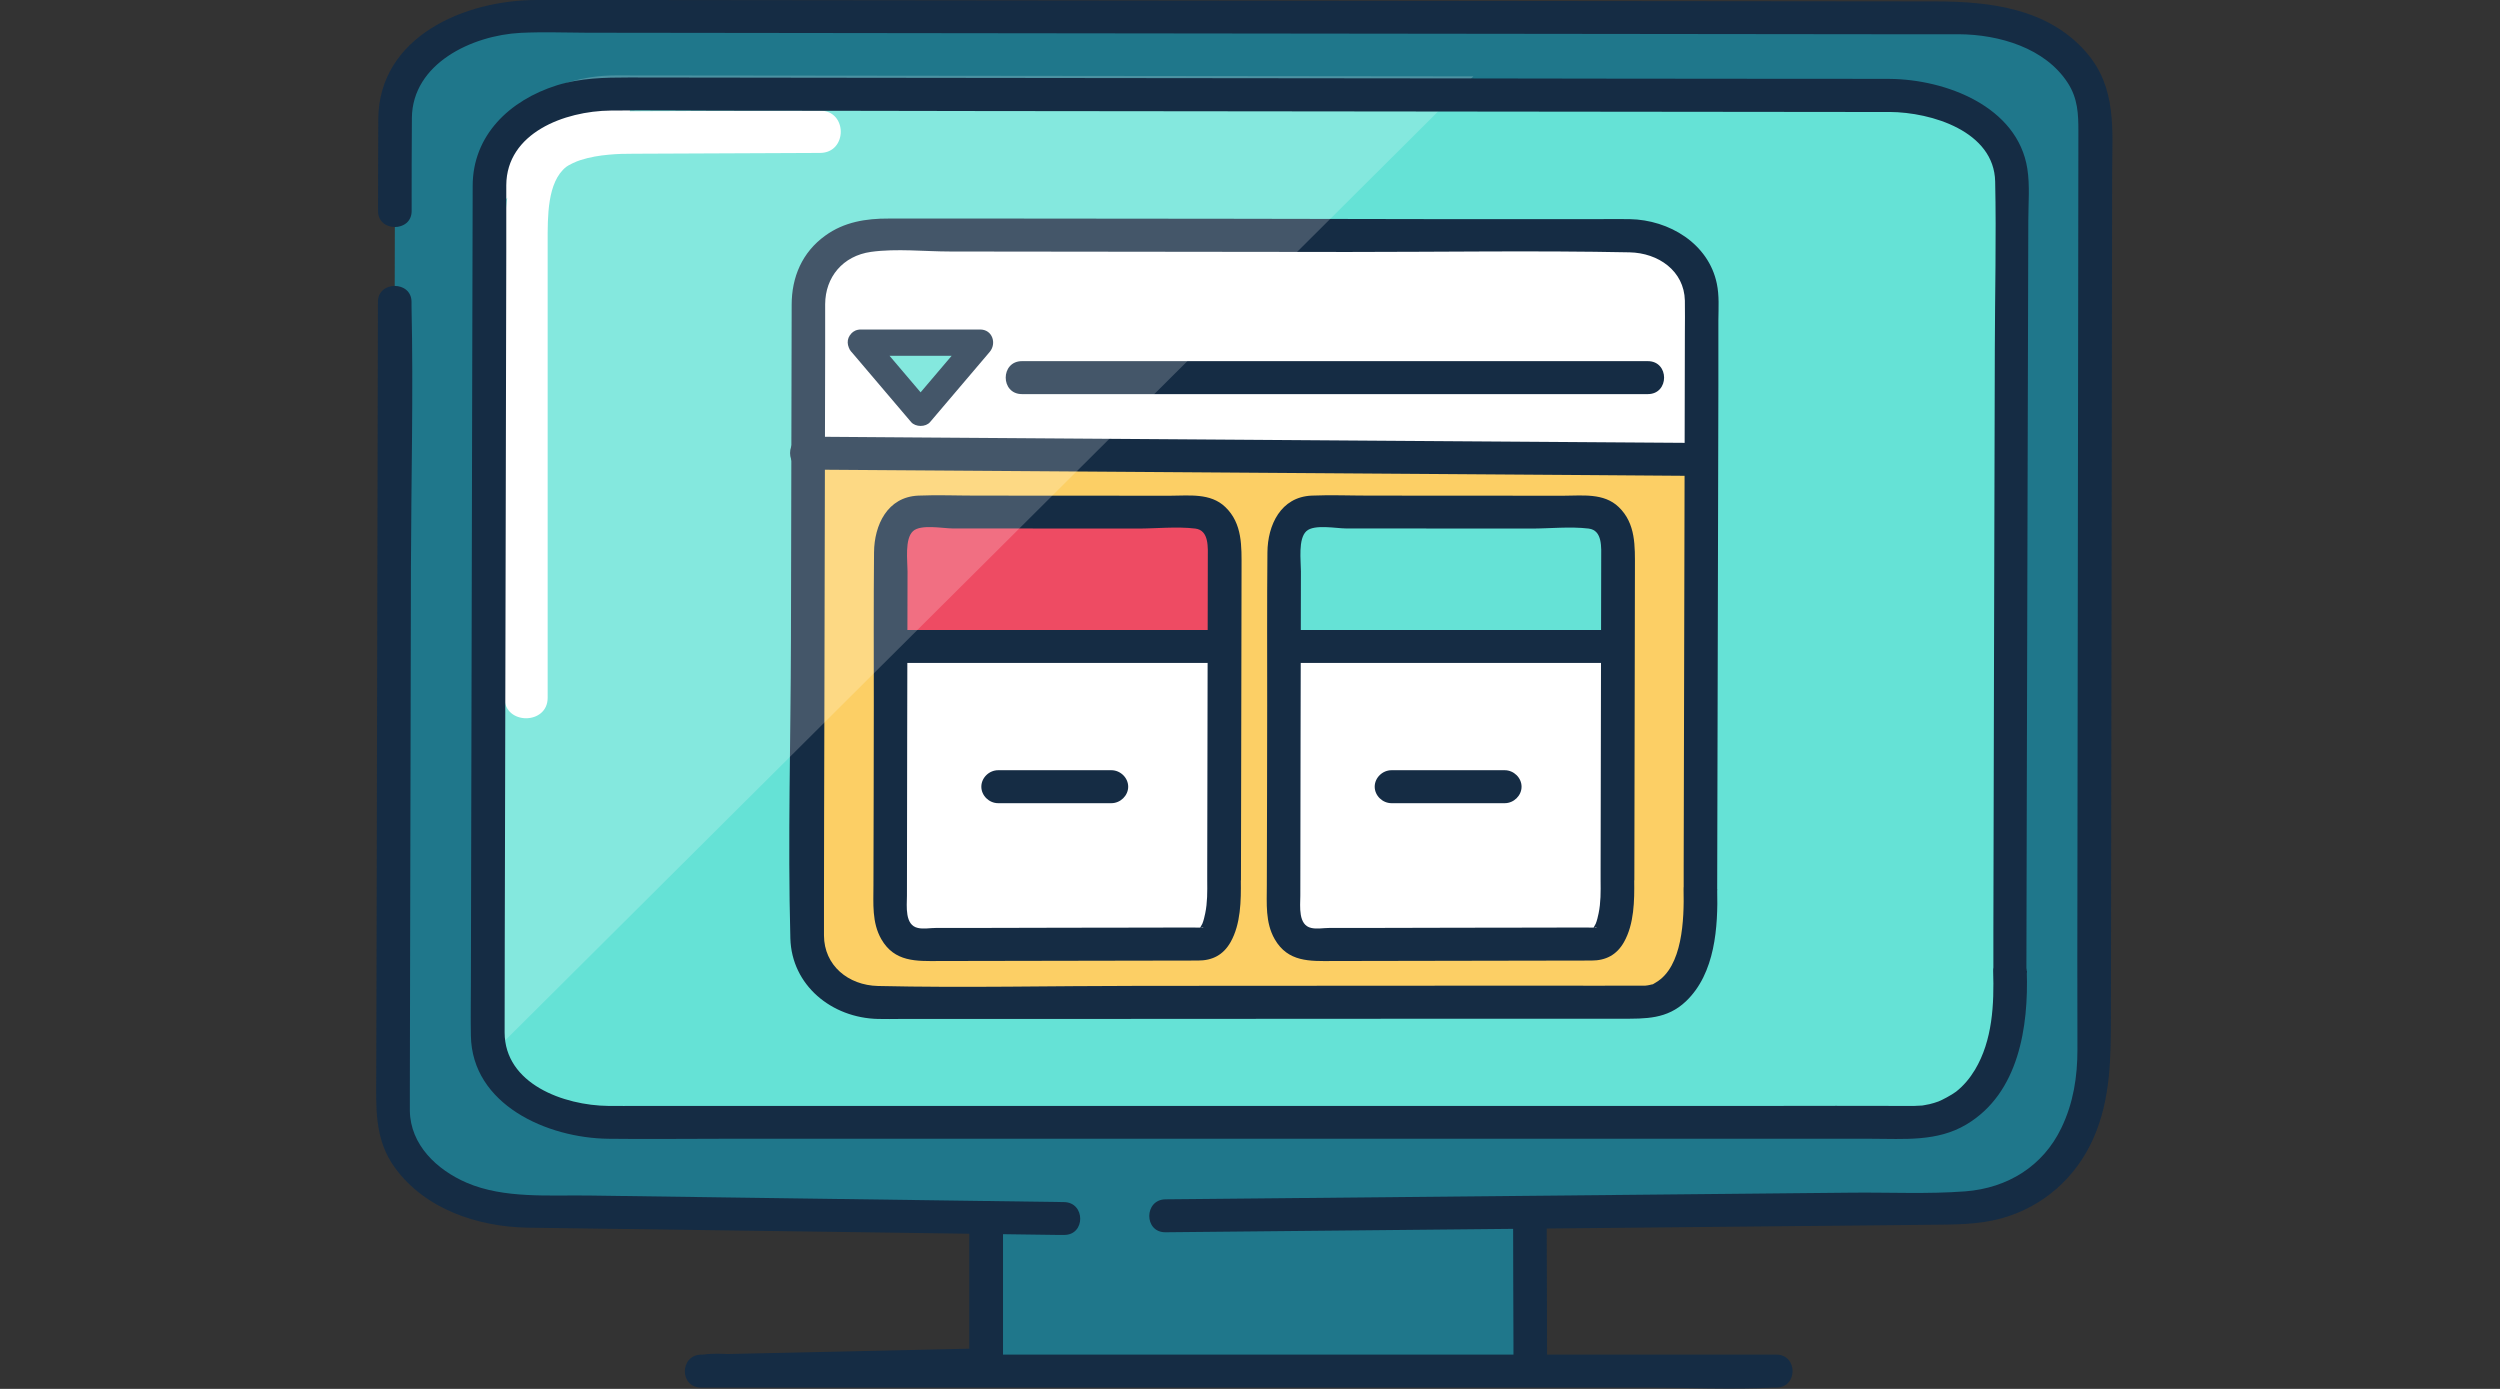
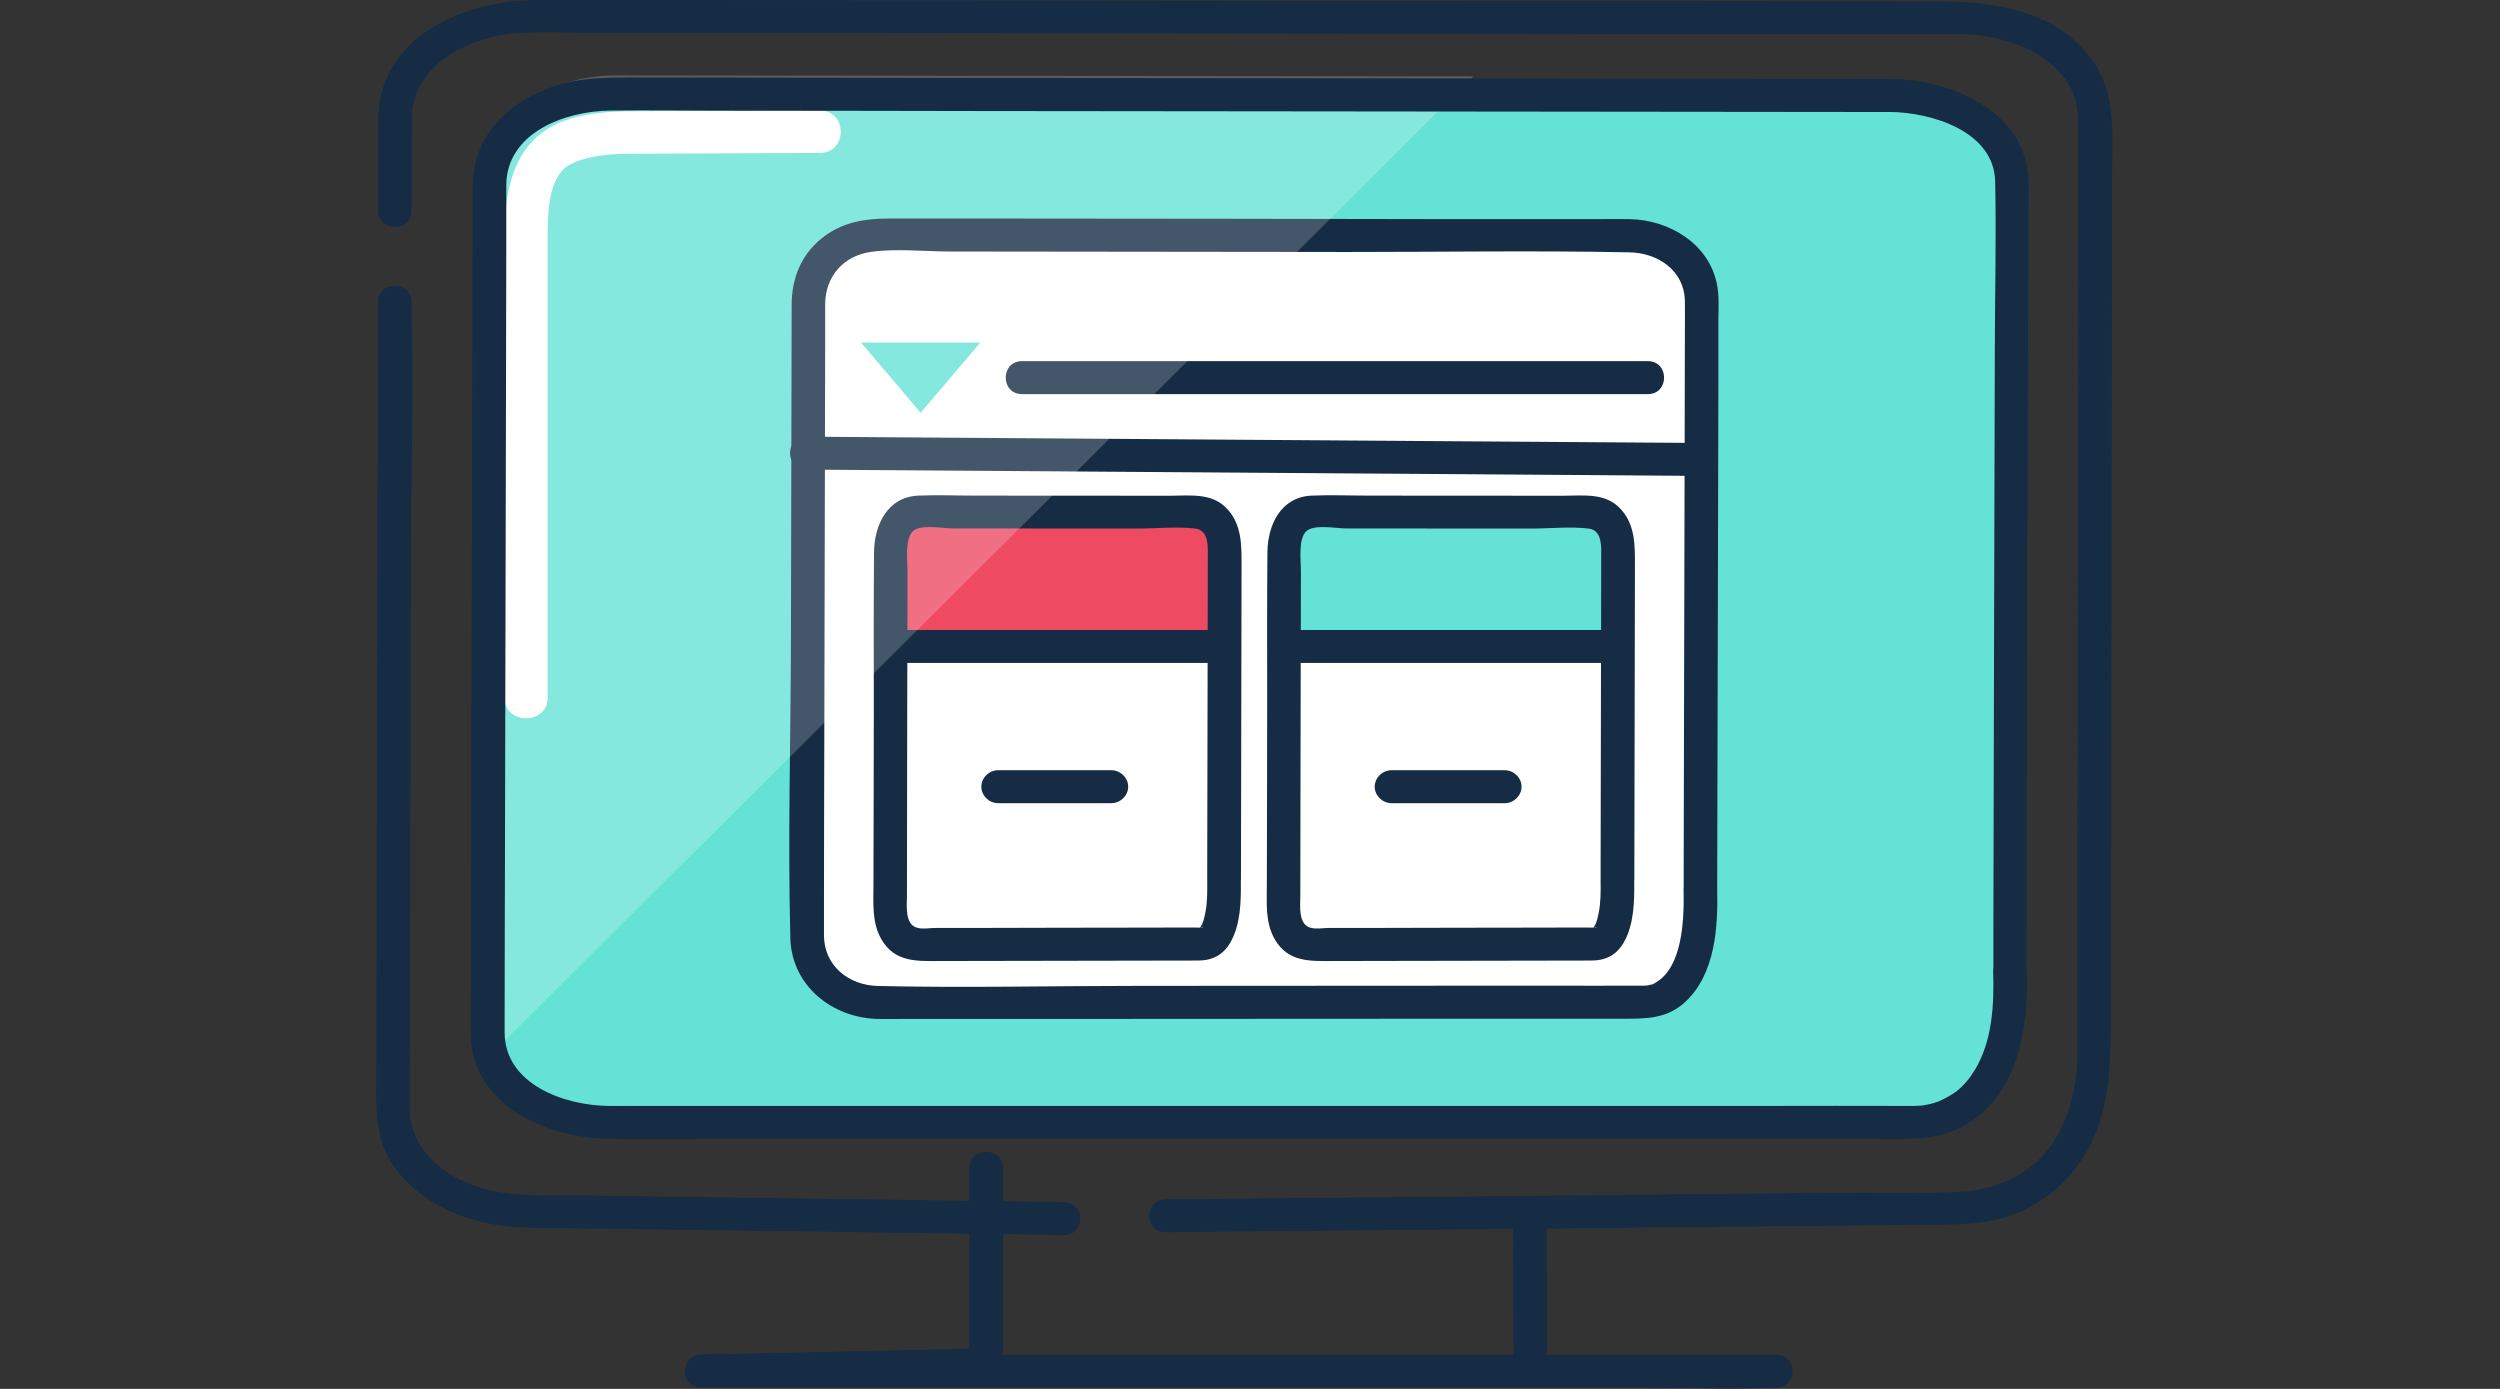
<svg xmlns="http://www.w3.org/2000/svg" width="216" height="120" viewBox="0 0 216 120" fill="none">
  <rect x="0" y="0" width="216" height="120" fill="#333333" stroke="none" />
  <g id="ÙØ´ØªÙØ§Øª Ø§ÙØ±Ø§Ù">
    <g id="ÙØ´ØªÙØ§Øª Ø§ÙØ±Ø§Ù_2">
-       <path id="c24" d="M133.328 98.156H85.199V117.909H133.328V98.156Z" fill="#1F778B" />
      <path id="c24_2" d="M83.746 100.902V117.918L85.199 116.494C78.03 116.655 70.852 116.817 63.683 116.969C62.643 116.989 61.613 117.019 60.573 117.039C58.709 117.08 58.698 119.887 60.573 119.887H142.01C145.769 119.887 149.57 120.059 153.319 119.887C153.37 119.887 153.422 119.887 153.473 119.887C155.348 119.887 155.348 117.039 153.473 117.039H64.373C63.209 117.039 61.891 116.868 60.738 117.039C60.686 117.039 60.635 117.039 60.583 117.039V119.887C67.752 119.725 74.93 119.564 82.099 119.412C83.139 119.392 84.169 119.362 85.209 119.342C85.992 119.321 86.661 118.705 86.661 117.918V100.902C86.661 99.064 83.757 99.064 83.757 100.902H83.746Z" fill="#152C44" />
-       <path id="c24_3" d="M169.52 104.294C175.957 104.294 181.168 100.446 181.168 95.71L181.024 10.126C181.024 5.39 175.823 1.542 169.396 1.532L45.804 1.391C39.367 1.391 34.145 5.218 34.135 9.954L33.949 96.054C33.949 100.79 39.15 104.637 45.577 104.647L169.51 104.294H169.52Z" fill="#1F778B" />
      <path id="c24_4" d="M172.949 90.136C172.949 94.287 168.016 96.65 162.259 96.65L53.003 98.154C47.843 98.154 43.569 95.438 42.745 91.883C42.673 91.611 42.632 91.328 42.611 91.035V91.015C42.611 90.894 42.601 90.752 42.601 90.621V86.097L42.776 15.115V15.054C42.827 10.924 47.483 7.591 53.209 7.602L127.313 7.682H127.91L163.67 7.713C169.427 7.723 174.072 11.096 174.072 15.246L172.949 90.126V90.136Z" fill="#65E2D6" />
      <path id="c24_5" d="M70.852 9.547C65.857 9.567 60.872 9.587 55.877 9.607C53.559 9.607 51.18 9.607 48.956 10.365C45.361 11.577 44.043 14.586 43.703 18.08C43.363 21.574 43.59 25.533 43.59 29.209V60.292C43.59 62.645 47.318 62.645 47.318 60.292V32.319C47.318 28.522 47.318 24.725 47.318 20.938C47.318 18.736 47.267 15.727 48.925 14.414C49.1 14.273 49.779 13.94 50.161 13.829C50.954 13.576 51.788 13.435 52.612 13.364C53.333 13.293 54.033 13.283 54.754 13.283C60.12 13.263 65.476 13.243 70.842 13.213C73.242 13.213 73.242 9.547 70.842 9.557L70.852 9.547Z" fill="white" />
-       <path id="c24_6" d="M43.23 17.494V12.011L49.945 8.719H54.425V10.365L43.23 17.494Z" fill="white" />
      <path id="c24_7" d="M32.652 26.092C32.642 32.575 32.621 39.068 32.611 45.551C32.59 57.154 32.559 68.758 32.539 80.371L32.508 92.711C32.508 95.62 32.291 98.417 34.156 100.941C36.772 104.486 41.272 105.991 45.588 106.071C46.34 106.082 47.092 106.092 47.843 106.102L61.902 106.294C71.717 106.425 81.522 106.566 91.338 106.698H91.925C93.799 106.728 93.799 103.88 91.925 103.86C83.603 103.749 75.281 103.628 66.959 103.517C61.614 103.446 56.268 103.365 50.913 103.294C47.452 103.244 43.559 103.577 40.335 102.194C37.73 101.073 35.453 98.902 35.412 95.973C35.412 95.276 35.412 94.579 35.412 93.873L35.433 82.966L35.505 49.056C35.525 41.532 35.721 33.979 35.556 26.445C35.556 26.324 35.556 26.203 35.556 26.082C35.556 24.244 32.652 24.244 32.652 26.082V26.092Z" fill="#152C44" />
      <path id="c24_8" d="M35.566 18.238C35.566 15.562 35.566 12.876 35.587 10.19C35.628 5.494 40.778 3.05 44.99 2.838C46.896 2.747 48.822 2.818 50.727 2.828C61.603 2.838 72.469 2.848 83.345 2.868C98.259 2.888 113.183 2.898 128.096 2.919C139.611 2.929 151.125 2.949 162.65 2.959C164.854 2.959 167.048 2.959 169.252 2.959C172.713 2.979 176.719 4.141 178.666 7.18C179.521 8.513 179.572 9.836 179.572 11.31C179.562 22.096 179.541 32.881 179.531 43.666C179.51 56.703 179.5 69.74 179.48 82.777C179.48 85.413 179.49 88.049 179.49 90.684C179.49 93.017 179.15 95.279 178.099 97.46C176.524 100.742 173.475 102.651 169.788 102.934C166.585 103.176 163.279 103.015 160.076 103.045C153.535 103.105 146.995 103.176 140.455 103.237C127.952 103.358 115.459 103.479 102.955 103.6L100.7 103.621C98.835 103.641 98.825 106.488 100.7 106.468C110.628 106.367 120.547 106.276 130.475 106.175C142.525 106.054 154.576 105.943 166.636 105.822C168.748 105.802 170.859 105.832 172.919 105.267C176.565 104.257 179.387 101.712 180.88 98.329C182.374 94.946 182.384 91.3 182.384 87.635C182.405 76.335 182.415 65.044 182.436 53.744C182.456 40.838 182.466 27.933 182.487 15.017C182.487 11.26 182.94 7.584 180.221 4.484C176.915 0.717 171.94 0.131 167.213 0.121C157.49 0.111 147.778 0.101 138.056 0.091C122.977 0.071 107.899 0.061 92.821 0.041C80.255 0.031 67.69 0.01 55.135 0H46.474C40.15 -0.03 32.734 3.171 32.683 10.29C32.662 12.936 32.672 15.592 32.662 18.238C32.662 20.076 35.566 20.076 35.566 18.238Z" fill="#152C44" />
      <path id="c24_9" d="M146.912 76.818L147.026 25.881C147.026 22.842 144.296 20.368 140.918 20.368L75.981 20.297C72.603 20.297 69.853 22.761 69.853 25.8L69.739 81.09C69.739 84.129 72.469 86.603 75.847 86.603L142.01 86.563C142.01 86.563 147.242 87.048 146.912 76.818Z" fill="white" />
-       <path id="c24_10" d="M146.903 79.639L146.995 43.193C146.995 41.012 144.266 39.245 140.878 39.245L75.94 39.164C72.562 39.164 69.812 40.921 69.812 43.102L69.73 82.658C69.73 84.839 72.459 86.607 75.847 86.607H142C142 86.607 147.232 86.96 146.903 79.629V79.639Z" fill="#FCCF65" />
      <path id="c24_11" d="M148.365 76.818C148.385 68.163 148.406 59.499 148.426 50.845L148.468 33.324V27.659C148.478 26.608 148.55 25.538 148.334 24.508C147.623 21.054 144.224 18.994 140.805 18.933C139.888 18.913 138.972 18.933 138.055 18.933H124.614C112.193 18.903 99.772 18.893 87.362 18.883H76.794C74.827 18.873 72.932 19.176 71.305 20.357C69.296 21.802 68.4 23.953 68.4 26.336L68.338 55.339C68.318 63.912 68.06 72.516 68.287 81.079C68.4 85.129 71.851 87.946 75.857 88.037C76.516 88.058 77.175 88.037 77.835 88.037C82.026 88.037 86.208 88.037 90.4 88.037C102.821 88.037 115.252 88.017 127.673 88.017C131.824 88.017 135.964 88.017 140.115 88.017C142.185 88.017 144.029 88.068 145.666 86.512C148.2 84.099 148.447 80.08 148.365 76.838C148.323 75.01 145.409 75 145.46 76.838C145.522 79.474 145.368 83.523 143.081 84.876C142.597 85.159 143.019 84.967 142.494 85.109C142.36 85.149 141.897 85.179 142.422 85.139C142.329 85.139 142.247 85.159 142.154 85.159C142.051 85.159 141.938 85.159 141.835 85.159C139.095 85.179 136.356 85.159 133.616 85.159C121.885 85.159 110.154 85.169 98.423 85.179C90.915 85.179 83.376 85.361 75.857 85.189C73.282 85.129 71.202 83.412 71.192 80.827C71.192 79.746 71.192 78.666 71.192 77.596C71.192 72.809 71.212 68.012 71.222 63.225C71.243 52.147 71.263 41.08 71.294 30.002C71.294 28.759 71.294 27.527 71.294 26.285C71.305 23.953 72.808 22.105 75.26 21.761C77.474 21.458 79.894 21.731 82.119 21.731C93.572 21.741 105.015 21.751 116.467 21.771C124.573 21.771 132.689 21.64 140.795 21.802C143.277 21.852 145.512 23.397 145.573 25.972C145.594 26.911 145.573 27.861 145.573 28.8L145.543 43.049C145.522 53.642 145.491 64.245 145.47 74.839V76.828C145.47 78.666 148.365 78.666 148.375 76.828L148.365 76.818Z" fill="#152C44" />
      <path id="c24_12" d="M74.395 29.602H84.694L79.545 35.661L74.395 29.602Z" fill="#65E2D6" />
-       <path id="c24_13" d="M74.395 30.741H84.694L83.87 28.802C82.15 30.822 80.441 32.841 78.721 34.861H80.358C78.638 32.841 76.929 30.822 75.209 28.802C74.807 28.327 73.983 28.398 73.571 28.802C73.097 29.267 73.169 29.933 73.571 30.408C75.291 32.427 77.001 34.447 78.721 36.467C79.102 36.911 79.987 36.911 80.358 36.467C82.078 34.447 83.788 32.427 85.508 30.408C86.126 29.681 85.755 28.469 84.684 28.469H74.385C72.891 28.469 72.891 30.741 74.385 30.741H74.395Z" fill="#152C44" />
      <path id="c24_14" d="M139.754 76.073L139.816 47.373C139.816 45.656 138.796 44.262 137.53 44.262L113.254 44.242C111.987 44.242 110.968 45.626 110.957 47.342L110.896 78.506C110.896 80.223 111.915 81.617 113.182 81.617L137.911 81.576C137.911 81.576 139.868 81.849 139.744 76.083L139.754 76.073Z" fill="white" />
      <path id="c24_15" d="M105.767 76.073L105.829 47.373C105.829 45.656 104.809 44.262 103.542 44.262L79.267 44.242C78 44.242 76.98 45.626 76.97 47.342L76.908 78.506C76.908 80.223 77.928 81.617 79.195 81.617L103.923 81.576C103.923 81.576 105.88 81.849 105.757 76.083L105.767 76.073Z" fill="white" />
      <path id="c24_16" d="M105.808 53.711L105.839 45.178C105.839 44.673 104.819 44.259 103.552 44.249L79.277 44.219C78.01 44.219 76.99 44.633 76.99 45.138L76.97 54.398C76.97 54.903 77.989 55.317 79.256 55.327H103.985C103.985 55.327 105.942 55.428 105.818 53.711H105.808Z" fill="#EE4B63" />
      <path id="c24_17" d="M139.796 53.711L139.827 45.178C139.827 44.673 138.807 44.259 137.541 44.249L113.265 44.219C111.998 44.219 110.979 44.633 110.979 45.138L110.958 54.398C110.958 54.903 111.978 55.317 113.244 55.327H137.973C137.973 55.327 139.93 55.428 139.807 53.711H139.796Z" fill="#65E2D6" />
      <path id="c24_18" d="M107.219 76.075C107.239 67.077 107.26 58.089 107.27 49.092C107.27 47.223 107.363 45.244 105.869 43.81C104.582 42.568 102.718 42.831 101.08 42.831C95.477 42.831 89.875 42.831 84.272 42.821C82.634 42.821 80.986 42.75 79.349 42.821C76.66 42.932 75.538 45.375 75.517 47.718C75.476 52.121 75.497 56.524 75.497 60.917C75.497 66.097 75.476 71.278 75.466 76.469C75.466 78.064 75.322 79.7 76.145 81.144C77.289 83.133 79.174 83.043 81.141 83.032L97.692 83.002C99.628 83.002 101.575 83.002 103.511 82.992C104.757 82.992 105.694 82.507 106.323 81.397C107.208 79.831 107.229 77.802 107.208 76.075C107.188 74.247 104.283 74.237 104.304 76.075C104.314 77.024 104.325 77.993 104.129 78.922C104.067 79.215 103.995 79.538 103.882 79.811C103.861 79.862 103.562 80.367 103.727 80.124C103.511 80.437 103.81 80.094 103.707 80.185C103.871 80.043 104.108 80.154 103.882 80.144C102.553 80.124 101.224 80.144 99.906 80.144C94.53 80.144 89.164 80.165 83.788 80.175H80.852C80.379 80.175 79.771 80.286 79.307 80.175C78.164 79.932 78.35 78.317 78.36 77.388L78.38 63.916L78.411 49.364C78.411 48.455 78.154 46.557 78.885 45.89C79.555 45.274 81.46 45.658 82.305 45.658C87.64 45.658 92.975 45.658 98.299 45.668C99.906 45.668 101.667 45.476 103.274 45.668C104.489 45.82 104.355 47.324 104.355 48.284C104.335 57.271 104.314 66.269 104.304 75.257V76.055C104.304 77.892 107.208 77.892 107.208 76.055L107.219 76.075Z" fill="#152C44" />
      <path id="c24_19" d="M141.207 76.075C141.228 67.077 141.248 58.089 141.258 49.092C141.258 47.223 141.351 45.244 139.858 43.81C138.57 42.568 136.706 42.831 135.069 42.831C129.466 42.831 123.863 42.831 118.26 42.821C116.622 42.821 114.974 42.75 113.337 42.821C110.649 42.932 109.526 45.375 109.506 47.718C109.464 52.121 109.485 56.524 109.485 60.917C109.485 66.097 109.464 71.278 109.454 76.469C109.454 78.064 109.31 79.7 110.134 81.144C111.277 83.133 113.162 83.043 115.129 83.032L131.68 83.002C133.616 83.002 135.563 83.002 137.499 82.992C138.745 82.992 139.683 82.507 140.311 81.397C141.197 79.831 141.217 77.802 141.197 76.075C141.176 74.247 138.272 74.237 138.292 76.075C138.303 77.024 138.313 77.993 138.117 78.922C138.055 79.215 137.983 79.538 137.87 79.811C137.849 79.862 137.551 80.367 137.715 80.124C137.499 80.437 137.798 80.094 137.695 80.185C137.86 80.043 138.097 80.154 137.87 80.144C136.541 80.124 135.213 80.144 133.894 80.144C128.518 80.144 123.152 80.165 117.776 80.175H114.841C114.367 80.175 113.759 80.286 113.296 80.175C112.152 79.932 112.338 78.317 112.348 77.388L112.369 63.916L112.4 49.364C112.4 48.455 112.142 46.557 112.873 45.89C113.543 45.274 115.448 45.658 116.293 45.658C121.628 45.658 126.963 45.658 132.288 45.668C133.894 45.668 135.656 45.476 137.262 45.668C138.478 45.82 138.344 47.324 138.344 48.284C138.323 57.271 138.303 66.269 138.292 75.257V76.055C138.292 77.892 141.197 77.892 141.197 76.055L141.207 76.075Z" fill="#152C44" />
      <path id="c24_20" d="M69.668 40.574C78.381 40.635 87.094 40.696 95.807 40.756C109.691 40.857 123.574 40.958 137.458 41.049C140.641 41.069 143.823 41.089 147.006 41.12C148.88 41.13 148.88 38.282 147.006 38.272C138.292 38.211 129.579 38.151 120.866 38.09C106.982 37.989 93.099 37.888 79.215 37.797C76.033 37.777 72.85 37.757 69.668 37.727C67.793 37.717 67.793 40.564 69.668 40.574Z" fill="#152C44" />
      <path id="c24_21" d="M78 57.278H104.263C106.137 57.278 106.137 54.43 104.263 54.43H78C76.125 54.43 76.125 57.278 78 57.278Z" fill="#152C44" />
      <path id="c24_22" d="M86.239 69.395H96.024C96.806 69.395 97.476 68.738 97.476 67.971C97.476 67.203 96.806 66.547 96.024 66.547H86.239C85.457 66.547 84.787 67.203 84.787 67.971C84.787 68.738 85.457 69.395 86.239 69.395Z" fill="#152C44" />
      <path id="c24_23" d="M88.299 34.051H142.371C144.246 34.051 144.246 31.203 142.371 31.203H88.299C86.425 31.203 86.425 34.051 88.299 34.051Z" fill="#152C44" />
      <path id="c24_24" d="M120.227 69.395H130.011C130.794 69.395 131.463 68.738 131.463 67.971C131.463 67.203 130.794 66.547 130.011 66.547H120.227C119.444 66.547 118.774 67.203 118.774 67.971C118.774 68.738 119.444 69.395 120.227 69.395Z" fill="#152C44" />
      <path id="c24_25" opacity="0.2" d="M127.303 6.596L42.745 90.787L42.611 90.919V89.919L42.776 14.029V13.968C42.828 9.838 47.483 6.506 53.209 6.516L127.313 6.596H127.303Z" fill="white" />
      <path id="c24_26" d="M111.988 57.278H138.251C140.126 57.278 140.126 54.43 138.251 54.43H111.988C110.113 54.43 110.113 57.278 111.988 57.278Z" fill="#152C44" />
      <path id="c24_27" d="M175.081 83.888C175.091 79.313 175.102 74.729 175.112 70.154C175.133 60.773 175.163 51.391 175.184 42.01C175.205 34.355 175.225 26.71 175.246 19.056C175.246 17.591 175.39 16.047 175.163 14.582C174.329 9.21 168.119 6.847 163.237 6.816C159.344 6.796 155.45 6.816 151.547 6.806C143.328 6.806 135.109 6.786 126.89 6.776L97.187 6.746C88.247 6.736 79.307 6.726 70.357 6.716C65.022 6.716 59.677 6.705 54.342 6.695C52.23 6.695 50.15 6.736 48.111 7.372C44.011 8.665 40.839 11.704 40.839 16.067C40.829 21.722 40.819 27.377 40.798 33.032L40.736 61.52C40.715 69.316 40.705 77.102 40.685 84.898C40.685 86.423 40.654 87.958 40.685 89.483C40.777 95.43 47.256 98.329 52.56 98.389C55.783 98.43 59.007 98.389 62.241 98.389C70.038 98.389 77.835 98.389 85.631 98.389C95.457 98.389 105.272 98.389 115.098 98.389C124.398 98.389 133.698 98.389 142.999 98.389C149.23 98.389 155.461 98.389 161.692 98.389C164.514 98.389 167.367 98.662 169.89 97.157C174.443 94.451 175.277 88.675 175.112 83.898C175.05 82.07 172.146 82.06 172.208 83.898C172.3 86.756 172.156 89.886 170.642 92.421C170.21 93.138 169.674 93.794 169.004 94.32C168.634 94.602 167.738 95.077 167.48 95.168C167.223 95.259 166.975 95.34 166.708 95.4C166.553 95.441 165.915 95.542 166.09 95.521C166.193 95.511 165.595 95.542 165.379 95.552C165.214 95.552 165.05 95.552 164.885 95.552C160.724 95.531 156.553 95.552 152.392 95.552C144.276 95.552 136.149 95.552 128.034 95.552C118.342 95.552 108.65 95.552 98.948 95.552C90.07 95.552 81.182 95.552 72.304 95.552C66.608 95.552 60.913 95.552 55.217 95.552C54.342 95.552 53.456 95.562 52.57 95.552C48.708 95.511 43.61 93.653 43.599 89.2C43.599 83.938 43.62 78.687 43.63 73.426L43.692 45.766C43.713 37.768 43.723 29.77 43.743 21.772V16.006C43.764 11.482 48.77 9.594 52.755 9.553C55.825 9.523 58.904 9.553 61.984 9.563C69.554 9.563 77.124 9.583 84.704 9.594C94.344 9.604 103.974 9.614 113.614 9.624L141.011 9.654L159.591 9.674C160.816 9.674 162.032 9.674 163.257 9.674C166.893 9.695 172.3 11.351 172.383 15.693C172.486 20.53 172.362 25.378 172.352 30.215C172.331 39.485 172.311 48.745 172.28 58.016C172.259 65.478 172.238 72.951 172.228 80.414C172.228 81.575 172.228 82.737 172.228 83.888C172.228 85.726 175.133 85.726 175.133 83.888H175.081Z" fill="#152C44" />
      <path id="c24_28" d="M133.668 117.617C133.668 113.952 133.647 110.286 133.637 106.62C133.637 106.095 133.637 105.56 133.637 105.035C133.637 103.197 130.722 103.197 130.732 105.035C130.732 108.7 130.753 112.366 130.763 116.032C130.763 116.557 130.763 117.092 130.763 117.617C130.763 119.455 133.678 119.455 133.668 117.617Z" fill="#152C44" />
    </g>
  </g>
</svg>